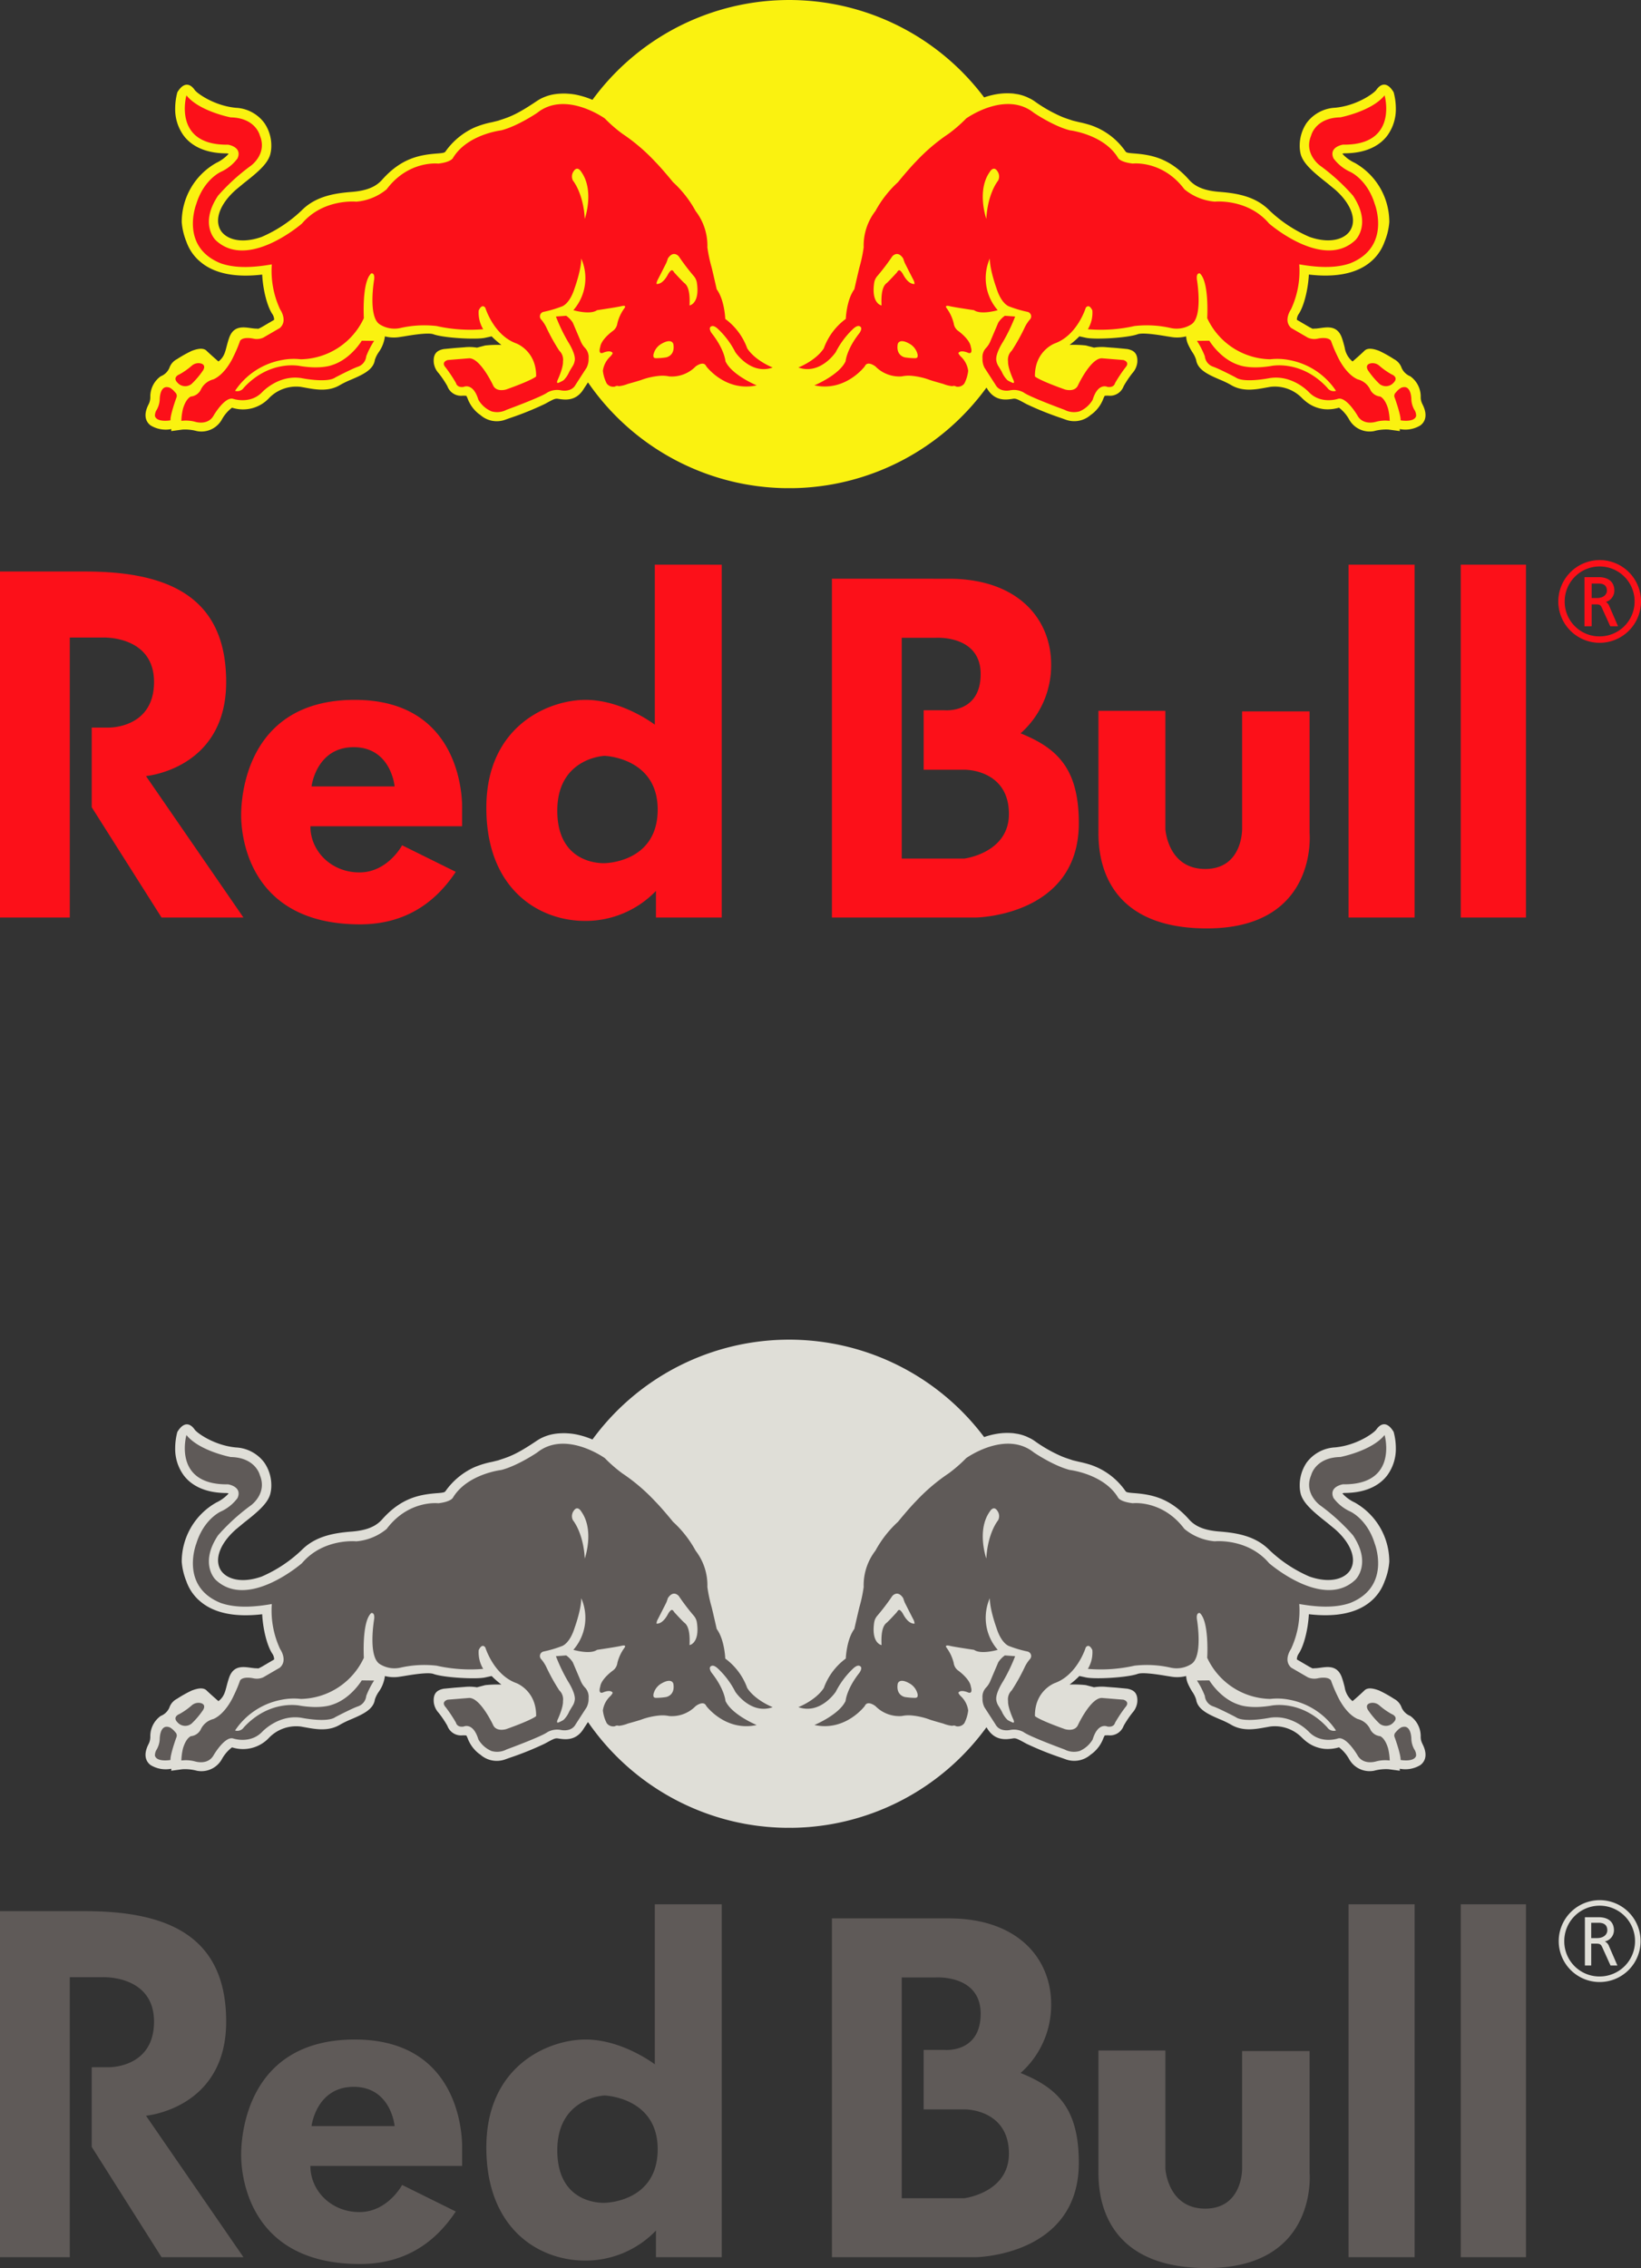
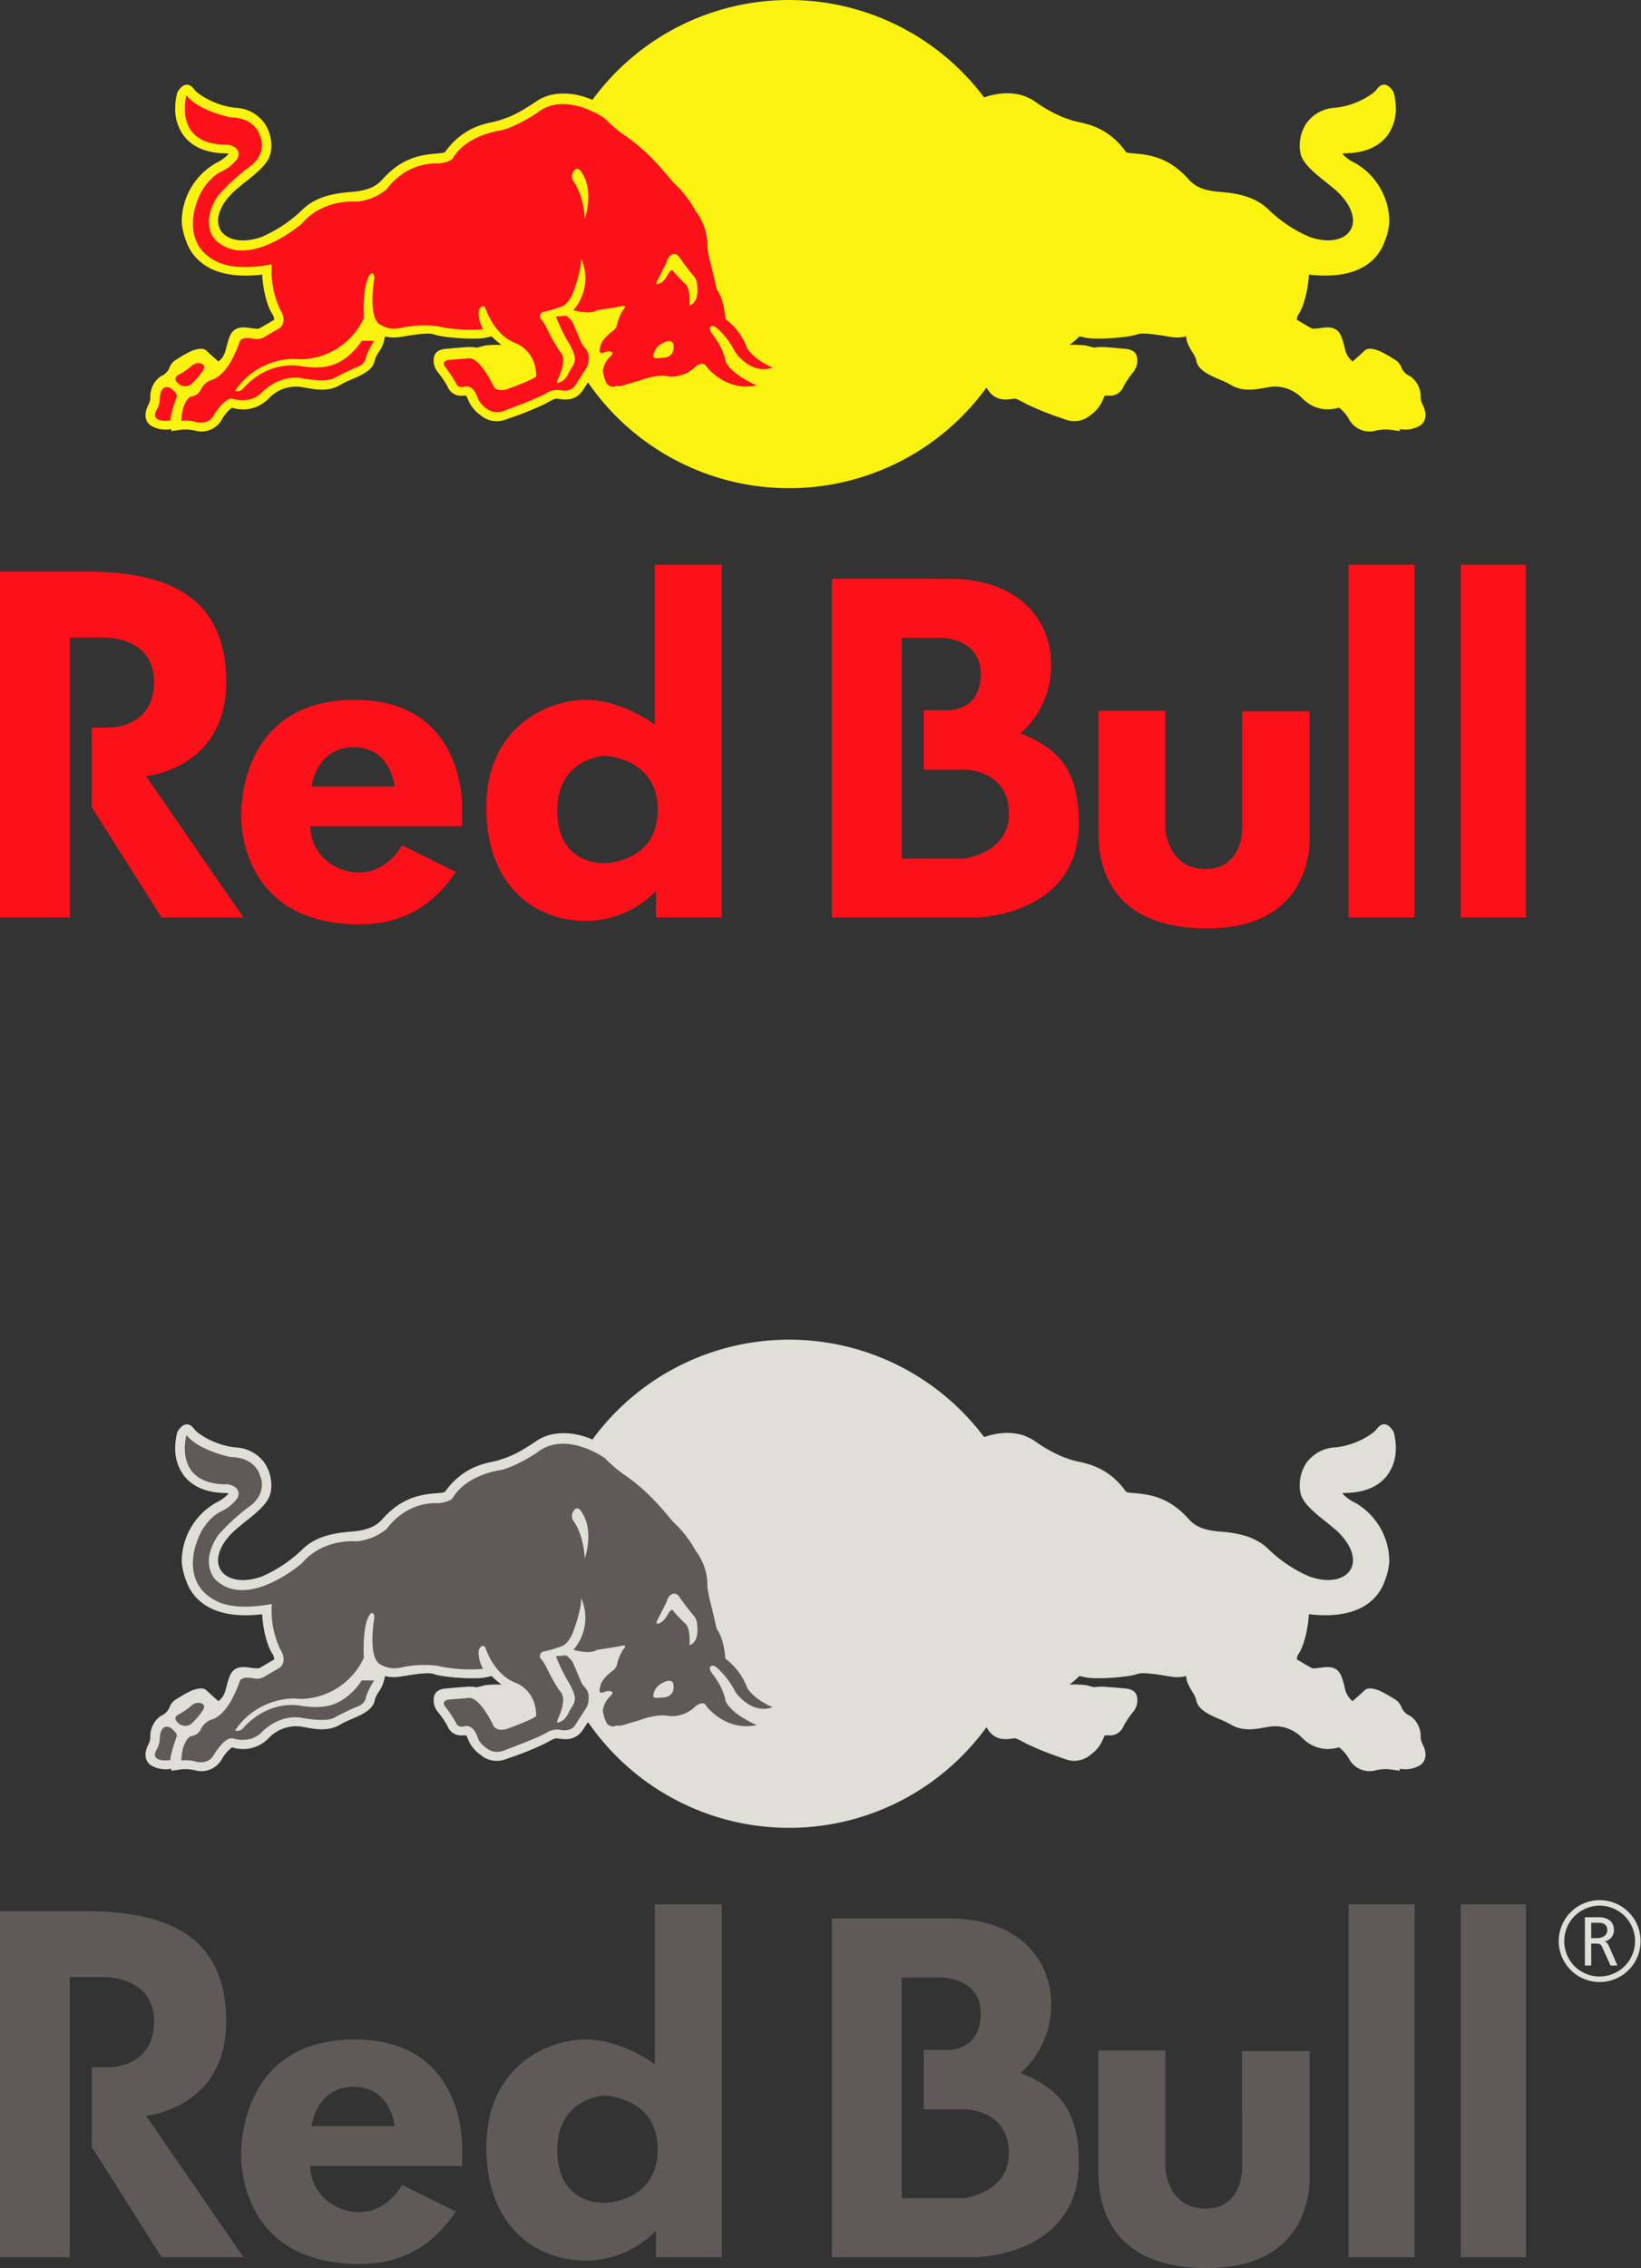
<svg xmlns="http://www.w3.org/2000/svg" id="Layer_1" data-name="Layer 1" viewBox="0 0 421.528 582.4">
  <rect x="0" y="0" width="421.528" height="582.4" fill="#333333" stroke="none" />
  <defs>
    <style>
      .cls-1, .cls-3 {
        fill: #fc1019;
      }

      .cls-1 {
        stroke: #fc1019;
        stroke-miterlimit: 2.613;
        stroke-width: 0.216px;
      }

      .cls-2 {
        fill: #faf210;
      }

      .cls-2, .cls-3, .cls-5, .cls-6 {
        fill-rule: evenodd;
      }

      .cls-4, .cls-5 {
        fill: #dfded7;
      }

      .cls-6 {
        fill: #5f5a58;
      }
    </style>
  </defs>
  <title>red-bull-logo</title>
  <g>
-     <path class="cls-1" d="M497.678,235.82c.684,0,3.9.057,3.9,3.391a2.956,2.956,0,0,1-2.65,2.878v-.171a2.142,2.142,0,0,1,1.4,1.367l2.137,4.93H500.7l-2.08-4.588c-.285-.627-.456-1.025-1.481-1.025h-1.4v5.613h-1.624V235.82Zm-1.937,5.356h1.511c1.767,0,2.621-1.025,2.621-1.966,0-.74-.2-1.967-2.251-1.967H495.74v3.933Zm2.166-9.745h0a10.515,10.515,0,1,1-10.515,10.515,10.543,10.543,0,0,1,10.515-10.515Zm0,19.6h0a9.089,9.089,0,1,0-9.09-9.089,9.023,9.023,0,0,0,9.09,9.089Z" transform="translate(-87 -87.508)" />
    <path class="cls-2" d="M138.048,154.378a11.848,11.848,0,0,1-3.158-4.775,16.928,16.928,0,0,1-1.208-5.046,17.42,17.42,0,0,1,8.872-15.219,10.185,10.185,0,0,0,3.174-2.322,1.519,1.519,0,0,0-.481-.123c-6.237,0-9.435-2.423-11-4.474A11.482,11.482,0,0,1,132,115.313a16.4,16.4,0,0,1,.551-4.1c1.756-2.9,3.427-2.106,4.449-.621.652.93,5.117,4.1,10.62,4.6a9.639,9.639,0,0,1,7.284,3.9,10.2,10.2,0,0,1,1.79,5.85,8.436,8.436,0,0,1-.25,2.106c-.6,2.447-3.18,4.652-6.77,7.462l-2.036,1.687c-2.982,2.608-4.623,5.513-4.623,7.973a5.013,5.013,0,0,0,.316,1.767,4.424,4.424,0,0,0,.31.655c1.333,2.254,5.1,3.669,10.558,1.758a34.841,34.841,0,0,0,10.351-6.875c3.49-3.483,8.15-4.319,12.64-4.673,3.891-.294,6.285-1.248,7.974-3.145,4.984-5.618,9.783-6.407,14.272-6.741,1.718-.132,1.812-.255,2.035-.558a18.383,18.383,0,0,1,7.3-6.057,22.866,22.866,0,0,1,4.628-1.412l1.58-.388.394-.138c2.5-.8,4.435-1.472,9.521-4.908l.216-.138v0l.212-.133,0,0,.213-.126,0,0,.213-.123h0l.215-.113.007,0,.212-.111.007,0,.215-.1.008,0,.215-.1.008,0,.215-.09.009,0,.215-.088.012,0,.216-.081.011-.006.214-.076.228-.077.014,0,.212-.068.015,0,.215-.063.015,0,.213-.06.017,0,.215-.052.018,0,.213-.049.017,0,.215-.044.019,0,.213-.04.019,0,.213-.036.019,0,.212-.031.021,0,.213-.026.021,0,.209-.024h.024l.211-.02.025,0,.209-.016.025,0,.208-.013.025,0,.21-.008.234-.008h.025l.208,0h.261l.206,0,.026,0h.024c.148,0,.3.012.445.021l.2.012.029,0,.2.016.031,0,.2.02.031,0,.2.02.032,0,.2.025.032,0,.2.025.033.006.2.029.033.006.2.03.034.006.192.033.036.005.19.036.035.008c.3.057.6.123.9.2l.185.046.038.01c.3.077.588.159.874.245l.172.052.042.013c.57.18,1.123.383,1.657.6l.151.062.2.082A62.583,62.583,0,0,1,286.8,87.576v0q.48-.022.965-.036t.965-.021c.322-.007.646-.01.971-.01s.638,0,.956.007.636.012.954.021.633.023.949.037h0c.314.015.63.03.946.05h0a62.621,62.621,0,0,1,46.291,24.9,18.964,18.964,0,0,1,4.9-1.034l.044,0,.161-.01.166-.008.042,0,.044,0,.164-.006.044,0,.164,0h.044l.167,0h.042l.165,0h.042l.208,0,.17.007.038,0,.17.008.038,0,.173.011.032,0,.175.014.033,0,.175.017.034,0a12.471,12.471,0,0,1,1.239.19l.184.038.024.005.181.042.024.006.184.046.022.005.184.048.019.006.189.052.017.006.184.057.019.006.188.061.015.005.2.071.189.067.012.006.189.073.011.005.191.077.012.006a10.786,10.786,0,0,1,.978.468l.006,0,.19.1,0,0,.191.109h0l.192.115h0l.189.119v0l.191.124a37.2,37.2,0,0,0,7.256,4.116c.777.309,1.5.543,2.265.793l.4.138,1.6.388a29.224,29.224,0,0,1,2.923.76,17.746,17.746,0,0,1,8.981,6.709c.225.3.327.425,2.051.558,4.485.334,9.276,1.123,14.281,6.741,1.676,1.9,4.059,2.851,7.95,3.145,4.514.355,9.16,1.19,12.642,4.673a34.851,34.851,0,0,0,10.356,6.875c5.459,1.911,9.242.5,10.544-1.758a4.543,4.543,0,0,0,.573-1.552,5.251,5.251,0,0,0,.077-.87c0-2.46-1.643-5.365-4.616-7.973l-.372-.307-1.684-1.38c-3.577-2.81-6.152-5.015-6.774-7.462a8.479,8.479,0,0,1-.236-2.106,10.364,10.364,0,0,1,1.778-5.85,9.713,9.713,0,0,1,7.288-3.9c5.53-.5,9.97-3.667,10.62-4.6,1.042-1.485,2.7-2.283,4.444.621a16.046,16.046,0,0,1,.558,4.1,11.463,11.463,0,0,1-2.244,7.106c-1.579,2.051-4.768,4.474-11.015,4.474a1.444,1.444,0,0,0-.472.123,9.939,9.939,0,0,0,3.17,2.322,17.431,17.431,0,0,1,8.882,15.219,16.461,16.461,0,0,1-1.216,5.046,11.988,11.988,0,0,1-2.643,4.288c-.16.166-.324.327-.5.487-2.579,2.4-6.88,4.279-14.043,3.851q-1.083-.064-2.258-.2c-.185,3.614-1.177,7.909-2.571,10.077a2.73,2.73,0,0,0-.508,1.361c0,.093.008.149.008.188.046.016,3.179,1.864,3.179,1.864l.506.257s.292.139.332.171c.046-.017,1.083-.063,1.083-.063l.2-.029.02,0c1.96-.185,4.954-1.144,6.224,2.409.335.943.536,1.762.727,2.491a5.689,5.689,0,0,0,2.022,3.593s.645-.552,1.375-1.2c.6-.531,1.247-1.126,1.658-1.531.906-.929,2.585-.457,3.792,0a31.353,31.353,0,0,1,3.809,2.128,4.033,4.033,0,0,1,1.983,2.285,4.086,4.086,0,0,0,2.212,2.121,6.394,6.394,0,0,1,2.679,5.339,3.776,3.776,0,0,0,.164,1.147,5.291,5.291,0,0,0,.339.8c1.539,3.1.3,4.667-.588,5.325a7.414,7.414,0,0,1-5.3.944l.015.511-2.9-.388a11.907,11.907,0,0,0-3.49.332l-.21.056a6.007,6.007,0,0,1-6.283-2.754c-.057-.092-.113-.183-.164-.28a9.72,9.72,0,0,0-2.568-2.972,10.24,10.24,0,0,1-3.8.388,9.067,9.067,0,0,1-4.945-2.165c-.287-.24-.58-.5-.866-.793a9.715,9.715,0,0,0-8.069-2.771l-1.267.225c-2.616.474-5.885,1.077-8.9-.766a24.416,24.416,0,0,0-2.9-1.378c-2.738-1.192-5.573-2.423-5.956-5.016a7.38,7.38,0,0,0-.977-1.98,16.182,16.182,0,0,1-1.062-1.942,5.728,5.728,0,0,1-.525-2.113,9.2,9.2,0,0,1-2.746.28c-.321-.015-.648-.048-.978-.1l-1.19-.185c-2-.342-6.2-1.031-7.537-.543-2.665.96-11.041,1.424-13.338.9,0,0-.843-.186-1.642-.355a19.981,19.981,0,0,1-2.517,2.19,29.587,29.587,0,0,1,4.175.146l2.111.556a12.179,12.179,0,0,1,3.257-.092l2.471.186,2.817.272c1.36.272,2.8.859,2.557,3.521a4.912,4.912,0,0,1-1.247,2.663,26.994,26.994,0,0,0-2.179,3.228l-.105.209a3.712,3.712,0,0,1-3.9,2.346,8.806,8.806,0,0,0-.942.038c-.077.2-.279.572-.279.572a8.945,8.945,0,0,1-2.9,4.056l-.413.3a6.4,6.4,0,0,1-6.447,1.192l-1.084-.388a80.607,80.607,0,0,1-9-3.623l-.294-.162c-1.953-1.069-2.385-1.284-3.095-1.185l-.395.061c-1.5.209-4.321.589-6.275-2.648l-.179-.279a62.711,62.711,0,0,1-39.235,24.773l-.069.013q-.82.151-1.65.281l-.205.031-.755.111c-.294.041-.588.082-.885.118l-.538.065-.849.094-.588.061q-.576.053-1.154.1l-.366.026c-.351.023-.7.046-1.059.065l-.388.02c-.411.02-.819.034-1.232.046l-.418.009c-.436.01-.868.016-1.3.016s-.894-.008-1.34-.017l-.393-.008q-.592-.018-1.182-.044l-.483-.025c-.332-.019-.665-.038-1-.062l-.425-.03c-.394-.029-.785-.062-1.179-.1l-.582-.061-.771-.085-.43-.05c-.405-.05-.81-.105-1.212-.163l-.488-.074-.862-.136-.444-.075q-.519-.089-1.04-.189l-.746-.148-.383-.08c-.513-.108-1.027-.221-1.534-.343l-.136-.031-.8-.2-.41-.106q-.716-.185-1.423-.389l-.169-.047A62.773,62.773,0,0,1,238.04,185.7l-1.068,1.625c-1.935,3.237-4.752,2.857-6.269,2.648l-.394-.061c-.707-.1-1.156.115-3.089,1.185l-.311.162a78.781,78.781,0,0,1-8.993,3.623l-1.086.388a6.355,6.355,0,0,1-6.43-1.192l-.426-.3a9.007,9.007,0,0,1-2.9-4.056s-.186-.371-.275-.572a8.865,8.865,0,0,0-.946-.038,3.713,3.713,0,0,1-3.894-2.346l-.1-.209a25.33,25.33,0,0,0-2.19-3.228,4.845,4.845,0,0,1-1.24-2.663c-.255-2.663,1.207-3.249,2.553-3.521l2.821-.272,2.476-.186a12.09,12.09,0,0,1,3.242.092l2.113-.556a29.464,29.464,0,0,1,4.163-.146,24.247,24.247,0,0,1-2.507-2.19c-.806.169-1.643.355-1.643.355-2.3.525-10.666.061-13.312-.9-1.345-.488-5.541.2-7.555.543l-1.208.185a9.2,9.2,0,0,1-3.7-.185,8.882,8.882,0,0,1-1.588,4.056,7.516,7.516,0,0,0-.991,1.98c-.362,2.593-3.229,3.824-5.959,5.016a24.66,24.66,0,0,0-2.887,1.378c-3,1.842-6.278,1.239-8.9.766l-1.27-.225a9.718,9.718,0,0,0-8.064,2.771,9.171,9.171,0,0,1-9.614,2.57,9.605,9.605,0,0,0-2.571,2.972,6.023,6.023,0,0,1-6.455,3.035l-.215-.056a11.679,11.679,0,0,0-3.461-.332l-2.919.388.033-.511a7.469,7.469,0,0,1-5.324-.944c-.885-.658-2.123-2.222-.561-5.325a4.009,4.009,0,0,0,.487-1.952,6.4,6.4,0,0,1,2.666-5.339,4.016,4.016,0,0,0,2.219-2.121,3.978,3.978,0,0,1,1.975-2.285,31.513,31.513,0,0,1,3.8-2.128c1.213-.457,2.892-.929,3.808,0,.922.9,3.033,2.732,3.033,2.732,1.937-1.495,1.751-3.22,2.756-6.084,1.256-3.553,4.26-2.594,6.209-2.409l.225.032s1.051.046,1.082.063c.054-.032.349-.171.349-.171l.488-.257s3.149-1.848,3.18-1.864a.641.641,0,0,0,.014-.187,2.712,2.712,0,0,0-.5-1.361c-1.4-2.168-2.39-6.463-2.57-10.077-.5.06-.994.109-1.474.148-7.636.618-12.168-1.312-14.82-3.8Zm287.428,17.47-.224.032.224-.032Zm-77-60.132c-.41-.084-.826-.146-1.239-.19l1.239.19Zm3.215,1.157c-.321-.174-.649-.33-.978-.468l.978.468Zm-54.1,99.5c.3-.038.591-.077.885-.118l-.885.118Zm-3.129.315q.579-.044,1.154-.1l-1.154.1Zm-1.426.092c.355-.019.707-.042,1.059-.065l-1.059.065Zm-1.62.065q.617-.018,1.232-.046l-1.232.046Zm-3.062.008c.446.009.89.017,1.34.017s.868-.006,1.3-.016Zm-1.576-.052q.591.026,1.182.044l-1.182-.044Zm-1.481-.087c.333.023.666.043,1,.062l-1-.062Zm-1.6-.128c.394.035.785.068,1.179.1l-1.179-.1Zm-3-.359q.6.086,1.212.163l-1.212-.163Zm-2.835-.474c.347.066.694.13,1.04.189l-1.04-.189Z" transform="translate(-87 -87.508)" />
    <path class="cls-3" d="M234.168,133.871a2.321,2.321,0,0,1,.185-2.391c1.007-1.542,1.948.14,1.948.14,3.474,4.845.908,12.1.908,12.1-.357-6.675-3.041-9.846-3.041-9.846Zm29.955,32.078c.052-1.424.173-4.585-1.274-5.714-.534-.424-2.643-2.735-2.643-2.735-.321-.56-.568-.595-.568-.595-.434-.042-1,.969-1,.969-1.5,2.9-3,2.546-3,2.546a2.5,2.5,0,0,1,.341-1.119c.411-.775,2.155-4.237,2.155-4.237.219-.5.421-1.174.421-1.174,1.451-2.248,2.817-.537,2.817-.537a55.978,55.978,0,0,0,3.862,5.071,3.451,3.451,0,0,1,.791,1.779c.754,5.314-1.9,5.745-1.9,5.745Zm-8.57,13.54c-.617-.016-.774-.242-.7-.921a4.258,4.258,0,0,1,1.927-2.7c2.84-1.7,3.186,0,3.186,0,.52,3.031-1.877,3.413-1.877,3.413a16.955,16.955,0,0,1-2.539.209Zm-123.539,8.8a1.154,1.154,0,0,1,.288,1.361s-1.585,4.336-1.51,5.791c0,0-3.505.626-3.991-1.1a2.773,2.773,0,0,1,.478-1.637,6,6,0,0,0,.749-2.555s-.053-4.158,2.641-3.056a4.933,4.933,0,0,1,1.345,1.2Zm4.277-6.9a2.612,2.612,0,0,1,2.179-.58c1.7.366.67,1.834.67,1.834a21.086,21.086,0,0,1-2.932,3.457,2.61,2.61,0,0,1-3.576-.286c-1.479-1.457.445-2.162.445-2.162a17.976,17.976,0,0,0,3.213-2.264Zm20.533-26a23.284,23.284,0,0,0,2.136,11.572s2.052,2.91-.081,4.779l-4.246,2.467a4.036,4.036,0,0,1-2.462.28s-2.617-.647-3.49.507a35.064,35.064,0,0,1-1.709,4.055s-1.934,4.44-5.132,5.863a4.91,4.91,0,0,0-3.323,2.794,3.193,3.193,0,0,1-2.468,1.62s-1.228.391-2.04,3.125a14.58,14.58,0,0,0-.42,3.126,9.048,9.048,0,0,1,3.458.219s3.355,1.127,4.856-1.636c0,0,2.9-4.964,5.046-4.218,0,0,4.317,1.445,7.367-1.705,0,0,4.19-4.577,10.106-3.635,0,0,6.664,1.35,8.743-.187,0,0,4.2-2.2,5.781-2.742A3.15,3.15,0,0,0,181.075,179a20.443,20.443,0,0,1,2.026-3.963l-3.18-.036s-2.88,4.842-7.77,6.3c0,0-2.675,1.069-8.044.2,0,0-7.709-1.746-14.48,5.567a2,2,0,0,1-2.246.8,18.407,18.407,0,0,1,11.957-7.893,15.836,15.836,0,0,1,4.931-.208A18.206,18.206,0,0,0,180.465,169.2s-.555-9.287,1.893-11.486c0,0,.948-.29.759,1.507,0,0-1.684,9.729,1.479,11.612a7.01,7.01,0,0,0,5.23.908,27.612,27.612,0,0,1,9.332-.513,39.366,39.366,0,0,0,11.965.821,8.182,8.182,0,0,1-1.155-4.827s.792-1.882,1.7-.671c0,0,2.128,7.029,7.942,9.138,0,0,5.192,1.892,5.109,8.478,0,0-.795.9-7.682,3.349,0,0-2.573.814-3.4-1.109,0,0-3.32-7.107-6.212-6.889l-5.427.441s-1.852.474-.488,1.958a38.315,38.315,0,0,1,2.618,3.946s.222,1.261,1.968.993c0,0,2.423-1.2,3.789,3.305a7.081,7.081,0,0,0,3.365,2.973,5.174,5.174,0,0,0,3.836-.381s8.963-3.29,10.524-4.457a5.1,5.1,0,0,1,3.475-.562s2.689.641,3.8-1.481l2.779-4.3a4.667,4.667,0,0,0,.526-2.388,3.447,3.447,0,0,0-.86-2.656A5.562,5.562,0,0,1,236.11,175l-1.98-4.654a6.449,6.449,0,0,0-1.684-1.754l-2.645.194a44.176,44.176,0,0,0,3.151,6.542s1.8,2.757,1.712,4.51a3.708,3.708,0,0,1-.6,1.742s-.61.975-.856,1.45a6.71,6.71,0,0,1-1.452,2.125,8.227,8.227,0,0,1-1.4.692s-.49.135-.126-.741c0,0,1.481-3.118,1.384-4.785a3.166,3.166,0,0,0-.944-2.753,49.381,49.381,0,0,1-3.292-5.905,9.048,9.048,0,0,0-1.386-2.13,1.183,1.183,0,0,1,.617-1.941,30.025,30.025,0,0,0,4.773-1.411s1.944-.589,3.208-4.642c0,0,1.741-4.725,1.716-7.643a12.505,12.505,0,0,1-2.029,13.264s4.3,1.269,6.085,0c0,0,5.362-.783,6.4-1.069,0,0,1.348-.327.578.631a10.945,10.945,0,0,0-1.753,3.807,2.846,2.846,0,0,1-1.088,1.9s-3.048,2.134-3.315,4.18c0,0-.654,1.968.693,1.5,0,0,1.826-.848,2.47.006,0,0,.188.088-.515.879a6.159,6.159,0,0,0-1.969,3.731,9.581,9.581,0,0,0,.986,3.26,2.071,2.071,0,0,0,2.127.781,1.075,1.075,0,0,1,.97-.092,8.67,8.67,0,0,0,2.328-.583s2.552-.7,3.405-1a18.248,18.248,0,0,1,4.85-1.081,8.554,8.554,0,0,1,2.371.151,8.542,8.542,0,0,0,6.77-2.531s2.061-1.634,2.76-.047c0,0,4.942,6.632,12.942,4.884,0,0-6.366-2.618-8.016-6.183,0,0-.221-3.027-3.555-7.23,0,0-1.019-1.4-.037-1.758,0,0,.568-.425,1.811.821a21.7,21.7,0,0,1,4.31,5.82s3.934,5.944,9.6,3.947c0,0-4.451-1.718-6.542-4.919a16.232,16.232,0,0,0-5.64-7.559s-.172-4.871-2.2-7.609c0,0-1.032-4.574-1.312-5.643a37.551,37.551,0,0,1-1.085-5.127,14.524,14.524,0,0,0-3.024-9.332,28.455,28.455,0,0,0-5.8-7.415s-2.684-3.315-4.678-5.344a48.027,48.027,0,0,0-8.348-7.093,36.985,36.985,0,0,1-4.489-3.909s-10.095-7.267-17.389-1.439c0,0-5.037,3.426-9.244,4.487,0,0-8.644,1.006-12.329,7.006,0,0-.316,1.108-3.8,1.532,0,0-7.653-.923-13.289,6.6a14.089,14.089,0,0,1-7.8,3.177s-8.452-.865-13.955,5.616c0,0-13.886,12.112-22.166,4.258,0,0-4.29-4.063.615-11.416a52.051,52.051,0,0,1,8.417-7.677s4.305-3.033,2.332-7.749c0,0-1.043-4.556-7.5-4.676,0,0-8.1-1.564-11.37-5.653,0,0-3.657,12.877,10.692,12.661,0,0,3.739.553,2.434,3.521a11.063,11.063,0,0,1-4.294,3.463s-4.329,1.893-6.284,8.2c0,0-4.372,11.033,6.294,15.292,4.113,1.412,8.854.994,13.078.259Z" transform="translate(-87 -87.508)" />
-     <path class="cls-3" d="M343.4,133.871a2.321,2.321,0,0,0-.186-2.391c-1.007-1.542-1.943.14-1.943.14-3.476,4.845-.91,12.1-.91,12.1.355-6.675,3.04-9.846,3.04-9.846Zm-29.954,32.078c-.053-1.424-.175-4.585,1.273-5.714.535-.424,2.644-2.735,2.644-2.735.322-.56.568-.595.568-.595.433-.042,1,.969,1,.969,1.5,2.9,3,2.546,3,2.546a2.508,2.508,0,0,0-.345-1.119c-.41-.775-2.154-4.237-2.154-4.237-.22-.5-.422-1.174-.422-1.174-1.451-2.248-2.816-.537-2.816-.537a55.846,55.846,0,0,1-3.86,5.071,3.449,3.449,0,0,0-.794,1.779c-.751,5.314,1.906,5.745,1.906,5.745Zm8.568,13.54c.619-.016.776-.242.7-.921a4.264,4.264,0,0,0-1.927-2.7c-2.841-1.7-3.187,0-3.187,0-.519,3.031,1.878,3.413,1.878,3.413a16.958,16.958,0,0,0,2.538.209Zm123.539,8.8a1.158,1.158,0,0,0-.286,1.361s1.582,4.336,1.508,5.791c0,0,3.508.626,3.991-1.1a2.758,2.758,0,0,0-.478-1.637,5.977,5.977,0,0,1-.747-2.555s.052-4.158-2.642-3.056a4.968,4.968,0,0,0-1.347,1.2Zm-4.277-6.9a2.608,2.608,0,0,0-2.176-.58c-1.7.366-.671,1.834-.671,1.834a21.137,21.137,0,0,0,2.932,3.457,2.61,2.61,0,0,0,3.576-.286c1.478-1.457-.448-2.162-.448-2.162a18.084,18.084,0,0,1-3.213-2.264Zm-20.532-26a23.271,23.271,0,0,1-2.136,11.572s-2.055,2.91.079,4.779l4.246,2.467a4.049,4.049,0,0,0,2.466.28s2.615-.647,3.487.507a34.764,34.764,0,0,0,1.71,4.055s1.935,4.44,5.132,5.863a4.9,4.9,0,0,1,3.321,2.794,3.194,3.194,0,0,0,2.468,1.62s1.231.391,2.043,3.125a14.858,14.858,0,0,1,.423,3.126,9.066,9.066,0,0,0-3.462.219s-3.355,1.127-4.854-1.636c0,0-2.9-4.964-5.048-4.218,0,0-4.316,1.445-7.367-1.705,0,0-4.19-4.577-10.106-3.635,0,0-6.663,1.35-8.742-.187,0,0-4.2-2.2-5.779-2.742A3.144,3.144,0,0,1,396.491,179a20.429,20.429,0,0,0-2.028-3.963l3.179-.036s2.88,4.842,7.77,6.3c0,0,2.676,1.069,8.044.2,0,0,7.709-1.746,14.48,5.567a1.993,1.993,0,0,0,2.243.8,18.388,18.388,0,0,0-11.954-7.893,15.831,15.831,0,0,0-4.931-.208A18.207,18.207,0,0,1,397.1,169.2s.558-9.287-1.892-11.486c0,0-.945-.29-.762,1.507,0,0,1.685,9.729-1.476,11.612a7.016,7.016,0,0,1-5.231.908,27.609,27.609,0,0,0-9.331-.513,39.372,39.372,0,0,1-11.967.821,8.176,8.176,0,0,0,1.154-4.827s-.791-1.882-1.7-.671c0,0-2.128,7.029-7.941,9.138,0,0-5.193,1.892-5.109,8.478,0,0,.8.9,7.684,3.349,0,0,2.574.814,3.4-1.109,0,0,3.317-7.107,6.21-6.889l5.43.441s1.849.474.485,1.958a38.625,38.625,0,0,0-2.619,3.946s-.218,1.261-1.968.993c0,0-2.421-1.2-3.788,3.305a7.074,7.074,0,0,1-3.364,2.973,5.175,5.175,0,0,1-3.837-.381s-8.964-3.29-10.522-4.457a5.1,5.1,0,0,0-3.476-.562s-2.687.641-3.795-1.481l-2.779-4.3a4.643,4.643,0,0,1-.527-2.388,3.446,3.446,0,0,1,.859-2.656A5.527,5.527,0,0,0,341.453,175l1.981-4.654a6.44,6.44,0,0,1,1.684-1.754l2.645.194a44.114,44.114,0,0,1-3.153,6.542s-1.8,2.757-1.712,4.51a3.736,3.736,0,0,0,.6,1.742s.61.975.858,1.45a6.672,6.672,0,0,0,1.449,2.125,8.236,8.236,0,0,0,1.4.692s.491.135.125-.741c0,0-1.479-3.118-1.384-4.785a3.17,3.17,0,0,1,.942-2.753,49.565,49.565,0,0,0,3.3-5.905,8.964,8.964,0,0,1,1.384-2.13,1.182,1.182,0,0,0-.618-1.941,30.019,30.019,0,0,1-4.771-1.411s-1.944-.589-3.209-4.642c0,0-1.739-4.725-1.714-7.643a12.5,12.5,0,0,0,2.03,13.264s-4.3,1.269-6.086,0c0,0-5.361-.783-6.4-1.069,0,0-1.346-.327-.577.631a10.972,10.972,0,0,1,1.753,3.807,2.84,2.84,0,0,0,1.087,1.9s3.049,2.134,3.315,4.18c0,0,.654,1.968-.694,1.5,0,0-1.824-.848-2.469.006,0,0-.189.088.517.879a6.148,6.148,0,0,1,1.967,3.731,9.58,9.58,0,0,1-.985,3.26,2.071,2.071,0,0,1-2.127.781,1.076,1.076,0,0,0-.972-.092,8.67,8.67,0,0,1-2.326-.583s-2.552-.7-3.4-1A18.253,18.253,0,0,0,321.038,184a8.558,8.558,0,0,0-2.371.151,8.544,8.544,0,0,1-6.771-2.531s-2.061-1.634-2.757-.047c0,0-4.943,6.632-12.945,4.884,0,0,6.369-2.618,8.019-6.183,0,0,.22-3.027,3.554-7.23,0,0,1.018-1.4.035-1.758,0,0-.568-.425-1.811.821a21.734,21.734,0,0,0-4.308,5.82s-3.936,5.944-9.605,3.947c0,0,4.449-1.718,6.541-4.919a16.216,16.216,0,0,1,5.642-7.559s.169-4.871,2.2-7.609c0,0,1.032-4.574,1.31-5.643a37.705,37.705,0,0,0,1.085-5.127,14.521,14.521,0,0,1,3.022-9.332,28.443,28.443,0,0,1,5.8-7.415s2.682-3.315,4.676-5.344a48,48,0,0,1,8.35-7.093,37.048,37.048,0,0,0,4.487-3.909s10.095-7.267,17.389-1.439c0,0,5.037,3.426,9.245,4.487,0,0,8.643,1.006,12.328,7.006,0,0,.315,1.108,3.8,1.532,0,0,7.652-.923,13.287,6.6a14.092,14.092,0,0,0,7.8,3.177s8.45-.865,13.951,5.616c0,0,13.887,12.112,22.169,4.258,0,0,4.289-4.063-.616-11.416a51.939,51.939,0,0,0-8.416-7.677s-4.306-3.033-2.332-7.749c0,0,1.042-4.556,7.5-4.676,0,0,8.095-1.564,11.369-5.653,0,0,3.658,12.877-10.693,12.661,0,0-3.737.553-2.432,3.521a11.057,11.057,0,0,0,4.292,3.463s4.332,1.893,6.286,8.2c0,0,4.371,11.033-6.3,15.292-4.113,1.412-8.853.994-13.077.259Z" transform="translate(-87 -87.508)" />
    <path class="cls-3" d="M167.024,289.449h21.343s-.889-10.075-10.522-10.075-10.82,10.075-10.82,10.075Zm11.116-22.225c28.749,0,27.564,28.01,27.564,28.01v4.443H166.729c0,6.371,5.334,11.854,12.6,11.854s10.966-6.966,10.966-6.966l13.78,6.816c-6.371,9.636-14.965,13.485-24.6,13.485-29.937,0-30.529-24.895-30.529-28.007s.446-29.637,29.2-29.637Zm64.02,41.935h0c-.89,0-12.006.15-12.006-13.482s12.154-14.08,12.154-14.08,13.634.443,13.634,13.783-12.893,13.779-13.781,13.779Zm13.044-76.652v41.086s-8.3-6.369-17.79-6.369-25.487,6.668-25.487,27.709,13.635,29.05,25.343,29.05a25.039,25.039,0,0,0,18.229-7.708v6.843h16.892v-90.61Zm113.961,37.53h17.19v30.38s.594,10.228,10.226,10.228,9.486-10.228,9.486-10.228V270.186H423.4v31.271s2.227,24.451-26.379,24.451-27.858-21.488-27.858-25.34v-30.53Zm64.243-37.53h16.968v90.61H433.409v-90.61Zm28.821,0h16.749v90.61H462.23v-90.61ZM334.708,307.976H318.631V251.291h8.594s11.678-.879,11.678,9.309-9.29,9.29-9.29,9.29h-5.35v15.272h10.442c2.738,0,11.458,1.327,11.458,11.363s-11.455,11.45-11.455,11.45Zm14.451-32.157a23.309,23.309,0,0,0,7.852-17.682c0-11.579-8.41-22.021-26.32-22.021H300.7v87h36.943s26.478-.3,26.478-24.226c0-13.893-5.393-19.213-14.962-23.074ZM87,234.26v88.858h17.931v-71.9h8.447s13.188-.593,13.188,11.412-11.706,11.707-11.706,11.707h-4.3v20.452L128.5,323.118h21.041l-25.043-36.333s20.6-1.777,20.6-24.157-15.561-28.368-36.307-28.368Z" transform="translate(-87 -87.508)" />
  </g>
  <g>
    <path class="cls-4" d="M497.678,579.82c.684,0,3.9.057,3.9,3.391a2.956,2.956,0,0,1-2.65,2.878v-.171a2.142,2.142,0,0,1,1.4,1.367l2.137,4.93H500.7l-2.08-4.588c-.285-.627-.456-1.025-1.481-1.025h-1.4v5.613h-1.624V579.82Zm-1.937,5.356h1.511c1.767,0,2.621-1.025,2.621-1.966,0-.74-.2-1.967-2.251-1.967H495.74v3.933Zm2.166-9.745h0a10.515,10.515,0,1,1-10.515,10.515,10.543,10.543,0,0,1,10.515-10.515Zm0,19.6h0a9.089,9.089,0,1,0-9.09-9.089,9.023,9.023,0,0,0,9.09,9.089Z" transform="translate(-87 -87.508)" />
    <path class="cls-5" d="M138.048,498.378a11.848,11.848,0,0,1-3.158-4.775,16.928,16.928,0,0,1-1.208-5.046,17.42,17.42,0,0,1,8.872-15.219,10.185,10.185,0,0,0,3.174-2.322,1.519,1.519,0,0,0-.481-.123c-6.237,0-9.435-2.423-11-4.474A11.482,11.482,0,0,1,132,459.313a16.4,16.4,0,0,1,.551-4.1c1.756-2.9,3.427-2.106,4.449-.621.652.93,5.117,4.1,10.62,4.6a9.639,9.639,0,0,1,7.284,3.9,10.2,10.2,0,0,1,1.79,5.85,8.436,8.436,0,0,1-.25,2.106c-.6,2.447-3.18,4.652-6.77,7.462l-2.036,1.687c-2.982,2.608-4.623,5.513-4.623,7.973a5.013,5.013,0,0,0,.316,1.767,4.424,4.424,0,0,0,.31.655c1.333,2.254,5.1,3.669,10.558,1.758a34.841,34.841,0,0,0,10.351-6.875c3.49-3.483,8.15-4.319,12.64-4.673,3.891-.294,6.285-1.248,7.974-3.145,4.984-5.618,9.783-6.407,14.272-6.741,1.718-.132,1.812-.255,2.035-.558a18.383,18.383,0,0,1,7.3-6.057,22.866,22.866,0,0,1,4.628-1.412l1.58-.388.394-.138c2.5-.8,4.435-1.472,9.521-4.908l.216-.138v0l.212-.133,0,0,.213-.125,0,0,.213-.123,0,0,.215-.113.007,0,.212-.111.007,0,.215-.1.008,0,.215-.1.008,0,.215-.09.009,0,.215-.088.012,0,.216-.081.011-.006.214-.076.228-.077.014,0,.212-.068.015,0,.215-.063.015,0,.213-.06.017,0,.215-.052.018,0,.213-.049.017,0,.215-.044.019,0,.213-.04.019,0,.213-.036.019,0,.212-.031.021,0,.213-.026.021,0,.209-.024h.024l.211-.019.025,0,.209-.016.025,0,.208-.013.025,0,.21-.008.234-.008h.025l.208,0h.261l.206,0,.026,0h.024c.148,0,.3.012.445.021l.2.012.029,0,.2.016.031,0,.2.02.031,0,.2.02.032,0,.2.025.032,0,.2.025.033.006.2.029.033.006.2.03.034.006.192.033.036.005.19.036.035.008c.3.057.6.123.9.2l.185.046.038.01c.3.077.588.159.874.245l.172.052.042.013c.57.18,1.123.383,1.657.6l.151.062.2.082A62.583,62.583,0,0,1,286.8,431.576h0q.48-.022.965-.036t.965-.021c.322-.007.646-.01.971-.01s.638,0,.956.007.636.012.954.022.633.023.949.037h0c.314.015.63.03.946.05h0a62.621,62.621,0,0,1,46.291,24.9,18.964,18.964,0,0,1,4.9-1.034l.044,0,.161-.01.166-.008.042,0,.044,0,.164-.006.044,0,.164,0h.46l.208,0,.17.007.038,0,.17.008.038,0,.173.011.032,0,.175.014.033,0,.175.017.034,0a12.471,12.471,0,0,1,1.239.19l.184.038.024.005.181.042.024.006.184.046.022.005.184.048.019.006.189.052.017.006.184.057.019.006.188.06.015.005.2.071.189.067.012.006.189.073.011.005.191.077.012.006a10.786,10.786,0,0,1,.978.468l.006,0,.19.1,0,0,.191.109h0l.192.115h0l.189.119v0l.191.124a37.2,37.2,0,0,0,7.256,4.116c.777.309,1.5.543,2.265.793l.4.138,1.6.388a29.224,29.224,0,0,1,2.923.76,17.746,17.746,0,0,1,8.981,6.709c.225.3.327.425,2.051.558,4.485.334,9.276,1.123,14.281,6.741,1.676,1.9,4.059,2.851,7.95,3.145,4.514.355,9.16,1.19,12.642,4.673a34.851,34.851,0,0,0,10.356,6.875c5.459,1.911,9.242.5,10.544-1.758a4.543,4.543,0,0,0,.573-1.552,5.251,5.251,0,0,0,.077-.87c0-2.46-1.643-5.365-4.616-7.973l-.372-.307-1.684-1.38c-3.577-2.81-6.152-5.015-6.774-7.462a8.479,8.479,0,0,1-.236-2.106,10.364,10.364,0,0,1,1.778-5.85,9.713,9.713,0,0,1,7.288-3.9c5.53-.5,9.97-3.667,10.62-4.6,1.042-1.485,2.7-2.283,4.444.621a16.046,16.046,0,0,1,.558,4.1,11.463,11.463,0,0,1-2.244,7.106c-1.579,2.051-4.768,4.474-11.015,4.474a1.444,1.444,0,0,0-.472.123,9.939,9.939,0,0,0,3.17,2.322,17.431,17.431,0,0,1,8.882,15.219,16.461,16.461,0,0,1-1.216,5.046,11.988,11.988,0,0,1-2.643,4.288c-.16.166-.324.327-.5.487-2.579,2.4-6.88,4.279-14.043,3.851q-1.083-.064-2.258-.2c-.185,3.614-1.177,7.909-2.571,10.077a2.73,2.73,0,0,0-.508,1.361c0,.093.008.149.008.188.046.016,3.179,1.864,3.179,1.864l.506.257s.292.139.332.171c.046-.017,1.083-.063,1.083-.063l.2-.029.02,0c1.96-.186,4.954-1.145,6.224,2.409.335.943.536,1.762.727,2.491a5.689,5.689,0,0,0,2.022,3.593s.645-.552,1.375-1.2c.6-.531,1.247-1.126,1.658-1.531.906-.929,2.585-.457,3.792,0a31.353,31.353,0,0,1,3.809,2.128,4.033,4.033,0,0,1,1.983,2.285,4.086,4.086,0,0,0,2.212,2.121,6.394,6.394,0,0,1,2.679,5.339,3.776,3.776,0,0,0,.164,1.147,5.291,5.291,0,0,0,.339.8c1.539,3.1.3,4.667-.588,5.325a7.414,7.414,0,0,1-5.3.944l.015.511-2.9-.388a11.907,11.907,0,0,0-3.49.332l-.21.056a6.007,6.007,0,0,1-6.283-2.754c-.057-.092-.113-.183-.164-.28a9.72,9.72,0,0,0-2.568-2.972,10.24,10.24,0,0,1-3.8.388,9.067,9.067,0,0,1-4.945-2.165c-.287-.24-.58-.5-.866-.793a9.715,9.715,0,0,0-8.069-2.771l-1.267.225c-2.616.474-5.885,1.077-8.9-.766a24.416,24.416,0,0,0-2.9-1.378c-2.738-1.192-5.573-2.423-5.956-5.016a7.38,7.38,0,0,0-.977-1.98,16.182,16.182,0,0,1-1.062-1.942,5.728,5.728,0,0,1-.525-2.113,9.2,9.2,0,0,1-2.746.28c-.321-.015-.648-.048-.978-.1l-1.19-.185c-2-.342-6.2-1.031-7.537-.543-2.665.96-11.041,1.424-13.338.9,0,0-.843-.186-1.642-.355a19.981,19.981,0,0,1-2.517,2.19,29.587,29.587,0,0,1,4.175.146l2.111.556a12.179,12.179,0,0,1,3.257-.092l2.471.186,2.817.271c1.36.272,2.8.859,2.557,3.521a4.912,4.912,0,0,1-1.247,2.663,26.994,26.994,0,0,0-2.179,3.228l-.105.209a3.712,3.712,0,0,1-3.9,2.346,8.806,8.806,0,0,0-.942.038c-.077.2-.279.572-.279.572a8.945,8.945,0,0,1-2.9,4.056l-.413.3a6.4,6.4,0,0,1-6.447,1.192l-1.084-.388a80.607,80.607,0,0,1-9-3.623l-.294-.162c-1.953-1.069-2.385-1.284-3.095-1.185l-.395.061c-1.5.209-4.321.589-6.275-2.648l-.179-.279a62.711,62.711,0,0,1-39.235,24.773l-.069.013q-.82.151-1.65.281l-.205.031-.755.111c-.294.041-.588.082-.885.118l-.538.065-.849.094-.588.061q-.576.053-1.154.1l-.366.026c-.351.023-.7.046-1.059.065l-.388.019c-.411.02-.819.034-1.232.046l-.418.009c-.436.01-.868.016-1.3.016s-.894-.008-1.34-.017l-.393-.008q-.592-.018-1.182-.044l-.483-.025c-.332-.019-.665-.038-1-.062l-.425-.03c-.394-.029-.785-.062-1.179-.1l-.582-.061-.771-.085-.43-.05c-.405-.05-.81-.105-1.212-.163l-.488-.074-.862-.136-.444-.075q-.519-.089-1.04-.189l-.746-.148-.383-.08c-.513-.108-1.027-.221-1.534-.343l-.136-.031-.8-.2-.41-.106q-.716-.184-1.423-.389l-.169-.047A62.773,62.773,0,0,1,238.04,529.7l-1.068,1.625c-1.935,3.237-4.752,2.857-6.269,2.648l-.394-.061c-.707-.1-1.156.115-3.089,1.185l-.311.162a78.781,78.781,0,0,1-8.993,3.623l-1.086.388a6.355,6.355,0,0,1-6.43-1.192l-.426-.3a9.007,9.007,0,0,1-2.9-4.056s-.186-.371-.275-.572a8.865,8.865,0,0,0-.946-.038,3.713,3.713,0,0,1-3.894-2.346l-.1-.209a25.33,25.33,0,0,0-2.19-3.228,4.845,4.845,0,0,1-1.24-2.663c-.255-2.663,1.207-3.249,2.553-3.521l2.821-.271,2.476-.186a12.09,12.09,0,0,1,3.242.092l2.113-.556a29.464,29.464,0,0,1,4.163-.146,24.247,24.247,0,0,1-2.507-2.19c-.806.169-1.643.355-1.643.355-2.3.525-10.666.061-13.312-.9-1.345-.488-5.541.2-7.555.543l-1.208.185a9.2,9.2,0,0,1-3.7-.185,8.882,8.882,0,0,1-1.588,4.056,7.516,7.516,0,0,0-.991,1.98c-.362,2.593-3.229,3.824-5.959,5.016a24.66,24.66,0,0,0-2.887,1.378c-3,1.842-6.278,1.239-8.9.766l-1.27-.225a9.718,9.718,0,0,0-8.064,2.771,9.171,9.171,0,0,1-9.614,2.57,9.605,9.605,0,0,0-2.571,2.972,6.023,6.023,0,0,1-6.455,3.035l-.215-.056a11.679,11.679,0,0,0-3.461-.332l-2.919.388.033-.511a7.469,7.469,0,0,1-5.324-.944c-.885-.658-2.123-2.222-.561-5.325a4.009,4.009,0,0,0,.487-1.952,6.4,6.4,0,0,1,2.666-5.339,4.016,4.016,0,0,0,2.219-2.121,3.978,3.978,0,0,1,1.975-2.285,31.513,31.513,0,0,1,3.8-2.128c1.213-.457,2.892-.929,3.808,0,.922.9,3.033,2.732,3.033,2.732,1.937-1.495,1.751-3.22,2.756-6.084,1.256-3.553,4.26-2.594,6.209-2.409l.225.032s1.051.046,1.082.063c.054-.032.349-.171.349-.171l.488-.257s3.149-1.848,3.18-1.864a.641.641,0,0,0,.014-.187,2.712,2.712,0,0,0-.5-1.361c-1.4-2.168-2.39-6.463-2.57-10.077-.5.059-.994.109-1.474.148-7.636.618-12.168-1.312-14.82-3.8Zm287.428,17.47-.224.032.224-.032Zm-77-60.132c-.41-.084-.826-.146-1.239-.19l1.239.19Zm3.215,1.157c-.321-.174-.649-.33-.978-.468l.978.468Zm-54.1,99.5c.3-.038.591-.077.885-.118l-.885.118Zm-3.129.315q.579-.044,1.154-.1l-1.154.1Zm-1.426.092c.355-.019.707-.042,1.059-.065l-1.059.065Zm-1.62.065q.617-.018,1.232-.046l-1.232.046Zm-3.062.008c.446.009.89.017,1.34.017s.868-.006,1.3-.016Zm-1.576-.052q.591.026,1.182.044l-1.182-.044Zm-1.481-.087c.333.023.666.043,1,.062l-1-.062Zm-1.6-.128c.394.035.785.068,1.179.1l-1.179-.1Zm-3-.359q.6.086,1.212.163l-1.212-.163Zm-2.835-.474c.347.066.694.13,1.04.189l-1.04-.189Z" transform="translate(-87 -87.508)" />
    <path class="cls-6" d="M234.168,477.871a2.321,2.321,0,0,1,.185-2.391c1.007-1.542,1.948.14,1.948.14,3.474,4.845.908,12.1.908,12.1-.357-6.675-3.041-9.846-3.041-9.846Zm29.955,32.078c.052-1.424.173-4.585-1.274-5.714-.534-.424-2.643-2.735-2.643-2.735-.321-.56-.568-.595-.568-.595-.434-.042-1,.969-1,.969-1.5,2.9-3,2.546-3,2.546a2.5,2.5,0,0,1,.341-1.119c.411-.775,2.155-4.237,2.155-4.237.219-.5.421-1.174.421-1.174,1.451-2.248,2.817-.537,2.817-.537a55.978,55.978,0,0,0,3.862,5.071,3.451,3.451,0,0,1,.791,1.779c.754,5.314-1.9,5.745-1.9,5.745Zm-8.57,13.54c-.617-.016-.774-.242-.7-.921a4.258,4.258,0,0,1,1.927-2.7c2.84-1.7,3.186,0,3.186,0,.52,3.031-1.877,3.413-1.877,3.413a16.955,16.955,0,0,1-2.539.209Zm-123.539,8.8a1.154,1.154,0,0,1,.288,1.361s-1.585,4.336-1.51,5.791c0,0-3.505.626-3.991-1.1a2.773,2.773,0,0,1,.478-1.637,6,6,0,0,0,.749-2.555s-.053-4.158,2.641-3.056a4.933,4.933,0,0,1,1.345,1.2Zm4.277-6.9a2.612,2.612,0,0,1,2.179-.58c1.7.366.67,1.834.67,1.834a21.086,21.086,0,0,1-2.932,3.457,2.61,2.61,0,0,1-3.576-.286c-1.479-1.458.445-2.162.445-2.162a17.976,17.976,0,0,0,3.213-2.264Zm20.533-26a23.284,23.284,0,0,0,2.136,11.572s2.052,2.91-.081,4.779l-4.246,2.467a4.036,4.036,0,0,1-2.462.28s-2.617-.647-3.49.507a35.064,35.064,0,0,1-1.709,4.055s-1.934,4.44-5.132,5.863a4.91,4.91,0,0,0-3.323,2.794,3.193,3.193,0,0,1-2.468,1.62s-1.228.391-2.04,3.125a14.58,14.58,0,0,0-.42,3.126,9.048,9.048,0,0,1,3.458.219s3.355,1.127,4.856-1.636c0,0,2.9-4.964,5.046-4.218,0,0,4.317,1.445,7.367-1.7,0,0,4.19-4.577,10.106-3.635,0,0,6.664,1.35,8.743-.187,0,0,4.2-2.2,5.781-2.742A3.15,3.15,0,0,0,181.075,523a20.443,20.443,0,0,1,2.026-3.963l-3.18-.036s-2.88,4.842-7.77,6.3c0,0-2.675,1.069-8.044.2,0,0-7.709-1.746-14.48,5.567a2,2,0,0,1-2.246.8,18.407,18.407,0,0,1,11.957-7.893,15.836,15.836,0,0,1,4.931-.209A18.206,18.206,0,0,0,180.465,513.2s-.555-9.287,1.893-11.486c0,0,.948-.29.759,1.507,0,0-1.684,9.729,1.479,11.612a7.01,7.01,0,0,0,5.23.908,27.612,27.612,0,0,1,9.332-.513,39.366,39.366,0,0,0,11.965.821,8.182,8.182,0,0,1-1.155-4.827s.792-1.882,1.7-.671c0,0,2.128,7.029,7.942,9.138,0,0,5.192,1.892,5.109,8.478,0,0-.795.9-7.682,3.349,0,0-2.573.813-3.4-1.109,0,0-3.32-7.107-6.212-6.889l-5.427.441s-1.852.474-.488,1.958a38.315,38.315,0,0,1,2.618,3.946s.222,1.261,1.968.993c0,0,2.423-1.2,3.789,3.305a7.081,7.081,0,0,0,3.365,2.973,5.174,5.174,0,0,0,3.836-.381s8.963-3.29,10.524-4.457a5.1,5.1,0,0,1,3.475-.562s2.689.641,3.8-1.481l2.779-4.3a4.667,4.667,0,0,0,.526-2.388,3.447,3.447,0,0,0-.86-2.656A5.562,5.562,0,0,1,236.11,519l-1.98-4.654a6.449,6.449,0,0,0-1.684-1.754l-2.645.194a44.176,44.176,0,0,0,3.151,6.542s1.8,2.757,1.712,4.51a3.708,3.708,0,0,1-.6,1.742s-.61.975-.856,1.45a6.71,6.71,0,0,1-1.452,2.125,8.227,8.227,0,0,1-1.4.692s-.49.135-.126-.741c0,0,1.481-3.118,1.384-4.785a3.166,3.166,0,0,0-.944-2.753,49.381,49.381,0,0,1-3.292-5.905,9.048,9.048,0,0,0-1.386-2.13,1.183,1.183,0,0,1,.617-1.941,30.025,30.025,0,0,0,4.773-1.411s1.944-.589,3.208-4.642c0,0,1.741-4.725,1.716-7.643a12.505,12.505,0,0,1-2.029,13.264s4.3,1.269,6.085,0c0,0,5.362-.783,6.4-1.069,0,0,1.348-.327.578.631a10.945,10.945,0,0,0-1.753,3.807,2.846,2.846,0,0,1-1.088,1.9s-3.048,2.134-3.315,4.18c0,0-.654,1.968.693,1.5,0,0,1.826-.848,2.47.006,0,0,.188.088-.515.879a6.159,6.159,0,0,0-1.969,3.731,9.581,9.581,0,0,0,.986,3.26,2.071,2.071,0,0,0,2.127.781,1.075,1.075,0,0,1,.97-.092,8.67,8.67,0,0,0,2.328-.584s2.552-.7,3.405-1a18.248,18.248,0,0,1,4.85-1.081,8.554,8.554,0,0,1,2.371.151,8.542,8.542,0,0,0,6.77-2.531s2.061-1.634,2.76-.047c0,0,4.942,6.632,12.942,4.884,0,0-6.366-2.618-8.016-6.183,0,0-.221-3.027-3.555-7.23,0,0-1.019-1.4-.037-1.758,0,0,.568-.425,1.811.821a21.7,21.7,0,0,1,4.31,5.82s3.934,5.944,9.6,3.947c0,0-4.451-1.718-6.542-4.919a16.232,16.232,0,0,0-5.64-7.559s-.172-4.871-2.2-7.609c0,0-1.032-4.574-1.312-5.643a37.551,37.551,0,0,1-1.085-5.127,14.524,14.524,0,0,0-3.024-9.332,28.455,28.455,0,0,0-5.8-7.415s-2.684-3.315-4.678-5.344a48.027,48.027,0,0,0-8.348-7.093,36.985,36.985,0,0,1-4.489-3.909s-10.095-7.267-17.389-1.439c0,0-5.037,3.426-9.244,4.487,0,0-8.644,1.006-12.329,7.006,0,0-.316,1.108-3.8,1.532,0,0-7.653-.923-13.289,6.6a14.089,14.089,0,0,1-7.8,3.177s-8.452-.865-13.955,5.616c0,0-13.886,12.112-22.166,4.258,0,0-4.29-4.063.615-11.416a52.051,52.051,0,0,1,8.417-7.677s4.305-3.033,2.332-7.749c0,0-1.043-4.556-7.5-4.676,0,0-8.1-1.565-11.37-5.653,0,0-3.657,12.877,10.692,12.661,0,0,3.739.553,2.434,3.521a11.063,11.063,0,0,1-4.294,3.463s-4.329,1.893-6.284,8.2c0,0-4.372,11.033,6.294,15.292,4.113,1.412,8.854.994,13.078.259Z" transform="translate(-87 -87.508)" />
-     <path class="cls-6" d="M343.4,477.871a2.321,2.321,0,0,0-.186-2.391c-1.007-1.542-1.943.14-1.943.14-3.476,4.845-.91,12.1-.91,12.1.355-6.675,3.04-9.846,3.04-9.846Zm-29.954,32.078c-.053-1.424-.175-4.585,1.273-5.714.535-.424,2.644-2.735,2.644-2.735.322-.56.568-.595.568-.595.433-.042,1,.969,1,.969,1.5,2.9,3,2.546,3,2.546a2.508,2.508,0,0,0-.345-1.119c-.41-.775-2.154-4.237-2.154-4.237-.22-.5-.422-1.174-.422-1.174-1.451-2.248-2.816-.537-2.816-.537a55.846,55.846,0,0,1-3.86,5.071,3.449,3.449,0,0,0-.794,1.779c-.751,5.314,1.906,5.745,1.906,5.745Zm8.568,13.54c.619-.016.776-.242.7-.921a4.264,4.264,0,0,0-1.927-2.7c-2.841-1.7-3.187,0-3.187,0-.519,3.031,1.878,3.413,1.878,3.413a16.958,16.958,0,0,0,2.538.209Zm123.539,8.8a1.158,1.158,0,0,0-.286,1.361s1.582,4.336,1.508,5.791c0,0,3.508.626,3.991-1.1a2.758,2.758,0,0,0-.478-1.637,5.977,5.977,0,0,1-.747-2.555s.052-4.158-2.642-3.056a4.968,4.968,0,0,0-1.347,1.2Zm-4.277-6.9a2.608,2.608,0,0,0-2.176-.58c-1.7.366-.671,1.834-.671,1.834a21.137,21.137,0,0,0,2.932,3.457,2.61,2.61,0,0,0,3.576-.286c1.478-1.458-.448-2.162-.448-2.162a18.084,18.084,0,0,1-3.213-2.264Zm-20.532-26a23.271,23.271,0,0,1-2.136,11.572s-2.055,2.91.079,4.779l4.246,2.467a4.049,4.049,0,0,0,2.466.28s2.615-.647,3.487.507a34.764,34.764,0,0,0,1.71,4.055s1.935,4.44,5.132,5.863a4.9,4.9,0,0,1,3.321,2.794,3.194,3.194,0,0,0,2.468,1.62s1.231.391,2.043,3.125a14.858,14.858,0,0,1,.423,3.126,9.066,9.066,0,0,0-3.462.219s-3.355,1.127-4.854-1.636c0,0-2.9-4.964-5.048-4.218,0,0-4.316,1.445-7.367-1.7,0,0-4.19-4.577-10.106-3.635,0,0-6.663,1.35-8.742-.187,0,0-4.2-2.2-5.779-2.742A3.144,3.144,0,0,1,396.491,523a20.429,20.429,0,0,0-2.028-3.963l3.179-.036s2.88,4.842,7.77,6.3c0,0,2.676,1.069,8.044.2,0,0,7.709-1.746,14.48,5.567a1.993,1.993,0,0,0,2.243.8,18.388,18.388,0,0,0-11.954-7.893,15.831,15.831,0,0,0-4.931-.209A18.207,18.207,0,0,1,397.1,513.2s.558-9.287-1.892-11.486c0,0-.945-.29-.762,1.507,0,0,1.685,9.729-1.476,11.612a7.016,7.016,0,0,1-5.231.908,27.609,27.609,0,0,0-9.331-.513,39.372,39.372,0,0,1-11.967.821,8.176,8.176,0,0,0,1.154-4.827s-.791-1.882-1.7-.671c0,0-2.128,7.029-7.941,9.138,0,0-5.193,1.892-5.109,8.478,0,0,.8.9,7.684,3.349,0,0,2.574.813,3.4-1.109,0,0,3.317-7.107,6.21-6.889l5.43.441s1.849.474.485,1.958a38.625,38.625,0,0,0-2.619,3.946s-.218,1.261-1.968.993c0,0-2.421-1.2-3.788,3.305a7.074,7.074,0,0,1-3.364,2.973,5.175,5.175,0,0,1-3.837-.381s-8.964-3.29-10.522-4.457a5.1,5.1,0,0,0-3.476-.562s-2.687.641-3.795-1.481l-2.779-4.3a4.643,4.643,0,0,1-.527-2.388,3.446,3.446,0,0,1,.859-2.656A5.527,5.527,0,0,0,341.453,519l1.981-4.654a6.44,6.44,0,0,1,1.684-1.754l2.645.194a44.114,44.114,0,0,1-3.153,6.542s-1.8,2.757-1.712,4.51a3.736,3.736,0,0,0,.6,1.742s.61.975.858,1.45a6.672,6.672,0,0,0,1.449,2.125,8.236,8.236,0,0,0,1.4.692s.491.135.125-.741c0,0-1.479-3.118-1.384-4.785a3.17,3.17,0,0,1,.942-2.753,49.565,49.565,0,0,0,3.3-5.905,8.964,8.964,0,0,1,1.384-2.13,1.182,1.182,0,0,0-.618-1.941,30.019,30.019,0,0,1-4.771-1.411s-1.944-.589-3.209-4.642c0,0-1.739-4.725-1.714-7.643a12.5,12.5,0,0,0,2.03,13.264s-4.3,1.269-6.086,0c0,0-5.361-.783-6.4-1.069,0,0-1.346-.327-.577.631a10.972,10.972,0,0,1,1.753,3.807,2.84,2.84,0,0,0,1.087,1.9s3.049,2.134,3.315,4.18c0,0,.654,1.968-.694,1.5,0,0-1.824-.848-2.469.006,0,0-.189.088.517.879a6.148,6.148,0,0,1,1.967,3.731,9.58,9.58,0,0,1-.985,3.26,2.071,2.071,0,0,1-2.127.781,1.076,1.076,0,0,0-.972-.092,8.67,8.67,0,0,1-2.326-.584s-2.552-.7-3.4-1A18.253,18.253,0,0,0,321.038,528a8.558,8.558,0,0,0-2.371.151,8.544,8.544,0,0,1-6.771-2.531s-2.061-1.634-2.757-.047c0,0-4.943,6.632-12.945,4.884,0,0,6.369-2.618,8.019-6.183,0,0,.22-3.027,3.554-7.23,0,0,1.018-1.4.035-1.758,0,0-.568-.425-1.811.821a21.734,21.734,0,0,0-4.308,5.82s-3.936,5.944-9.605,3.947c0,0,4.449-1.718,6.541-4.919a16.216,16.216,0,0,1,5.642-7.559s.169-4.871,2.2-7.609c0,0,1.032-4.574,1.31-5.643a37.705,37.705,0,0,0,1.085-5.127,14.521,14.521,0,0,1,3.022-9.332,28.443,28.443,0,0,1,5.8-7.415s2.682-3.315,4.676-5.344a48,48,0,0,1,8.35-7.093,37.048,37.048,0,0,0,4.487-3.909s10.095-7.267,17.389-1.439c0,0,5.037,3.426,9.245,4.487,0,0,8.643,1.006,12.328,7.006,0,0,.315,1.108,3.8,1.532,0,0,7.652-.923,13.287,6.6a14.092,14.092,0,0,0,7.8,3.177s8.45-.865,13.951,5.616c0,0,13.887,12.112,22.169,4.258,0,0,4.289-4.063-.616-11.416a51.939,51.939,0,0,0-8.416-7.677s-4.306-3.033-2.332-7.749c0,0,1.042-4.556,7.5-4.676,0,0,8.095-1.565,11.369-5.653,0,0,3.658,12.877-10.693,12.661,0,0-3.737.553-2.432,3.521a11.057,11.057,0,0,0,4.292,3.463s4.332,1.893,6.286,8.2c0,0,4.371,11.033-6.3,15.292-4.113,1.412-8.853.994-13.077.259Z" transform="translate(-87 -87.508)" />
    <path class="cls-6" d="M167.024,633.449h21.343s-.889-10.075-10.522-10.075-10.82,10.075-10.82,10.075Zm11.116-22.225c28.749,0,27.564,28.01,27.564,28.01v4.443H166.729c0,6.371,5.334,11.854,12.6,11.854s10.966-6.966,10.966-6.966l13.78,6.816c-6.371,9.636-14.965,13.485-24.6,13.485-29.937,0-30.529-24.895-30.529-28.007s.446-29.637,29.2-29.637Zm64.02,41.935h0c-.89,0-12.006.15-12.006-13.482s12.154-14.08,12.154-14.08,13.634.443,13.634,13.783-12.893,13.779-13.781,13.779Zm13.044-76.652v41.086s-8.3-6.369-17.79-6.369-25.487,6.668-25.487,27.709,13.635,29.05,25.343,29.05a25.039,25.039,0,0,0,18.229-7.708v6.843h16.892v-90.61Zm113.961,37.53h17.19v30.38s.594,10.228,10.226,10.228,9.486-10.228,9.486-10.228V614.186H423.4v31.271s2.227,24.451-26.379,24.451-27.858-21.488-27.858-25.34v-30.53Zm64.243-37.53h16.968v90.61H433.409v-90.61Zm28.821,0h16.749v90.61H462.23v-90.61ZM334.708,651.976H318.631V595.291h8.594s11.678-.879,11.678,9.309-9.29,9.29-9.29,9.29h-5.35v15.272h10.442c2.738,0,11.458,1.327,11.458,11.363s-11.455,11.45-11.455,11.45Zm14.451-32.157a23.309,23.309,0,0,0,7.852-17.682c0-11.579-8.41-22.021-26.32-22.021H300.7v87h36.943s26.478-.3,26.478-24.226c0-13.893-5.393-19.213-14.962-23.074ZM87,578.26v88.858h17.931v-71.9h8.447s13.188-.593,13.188,11.412-11.706,11.707-11.706,11.707h-4.3v20.452L128.5,667.118h21.041l-25.043-36.333s20.6-1.777,20.6-24.157-15.561-28.368-36.307-28.368Z" transform="translate(-87 -87.508)" />
  </g>
</svg>